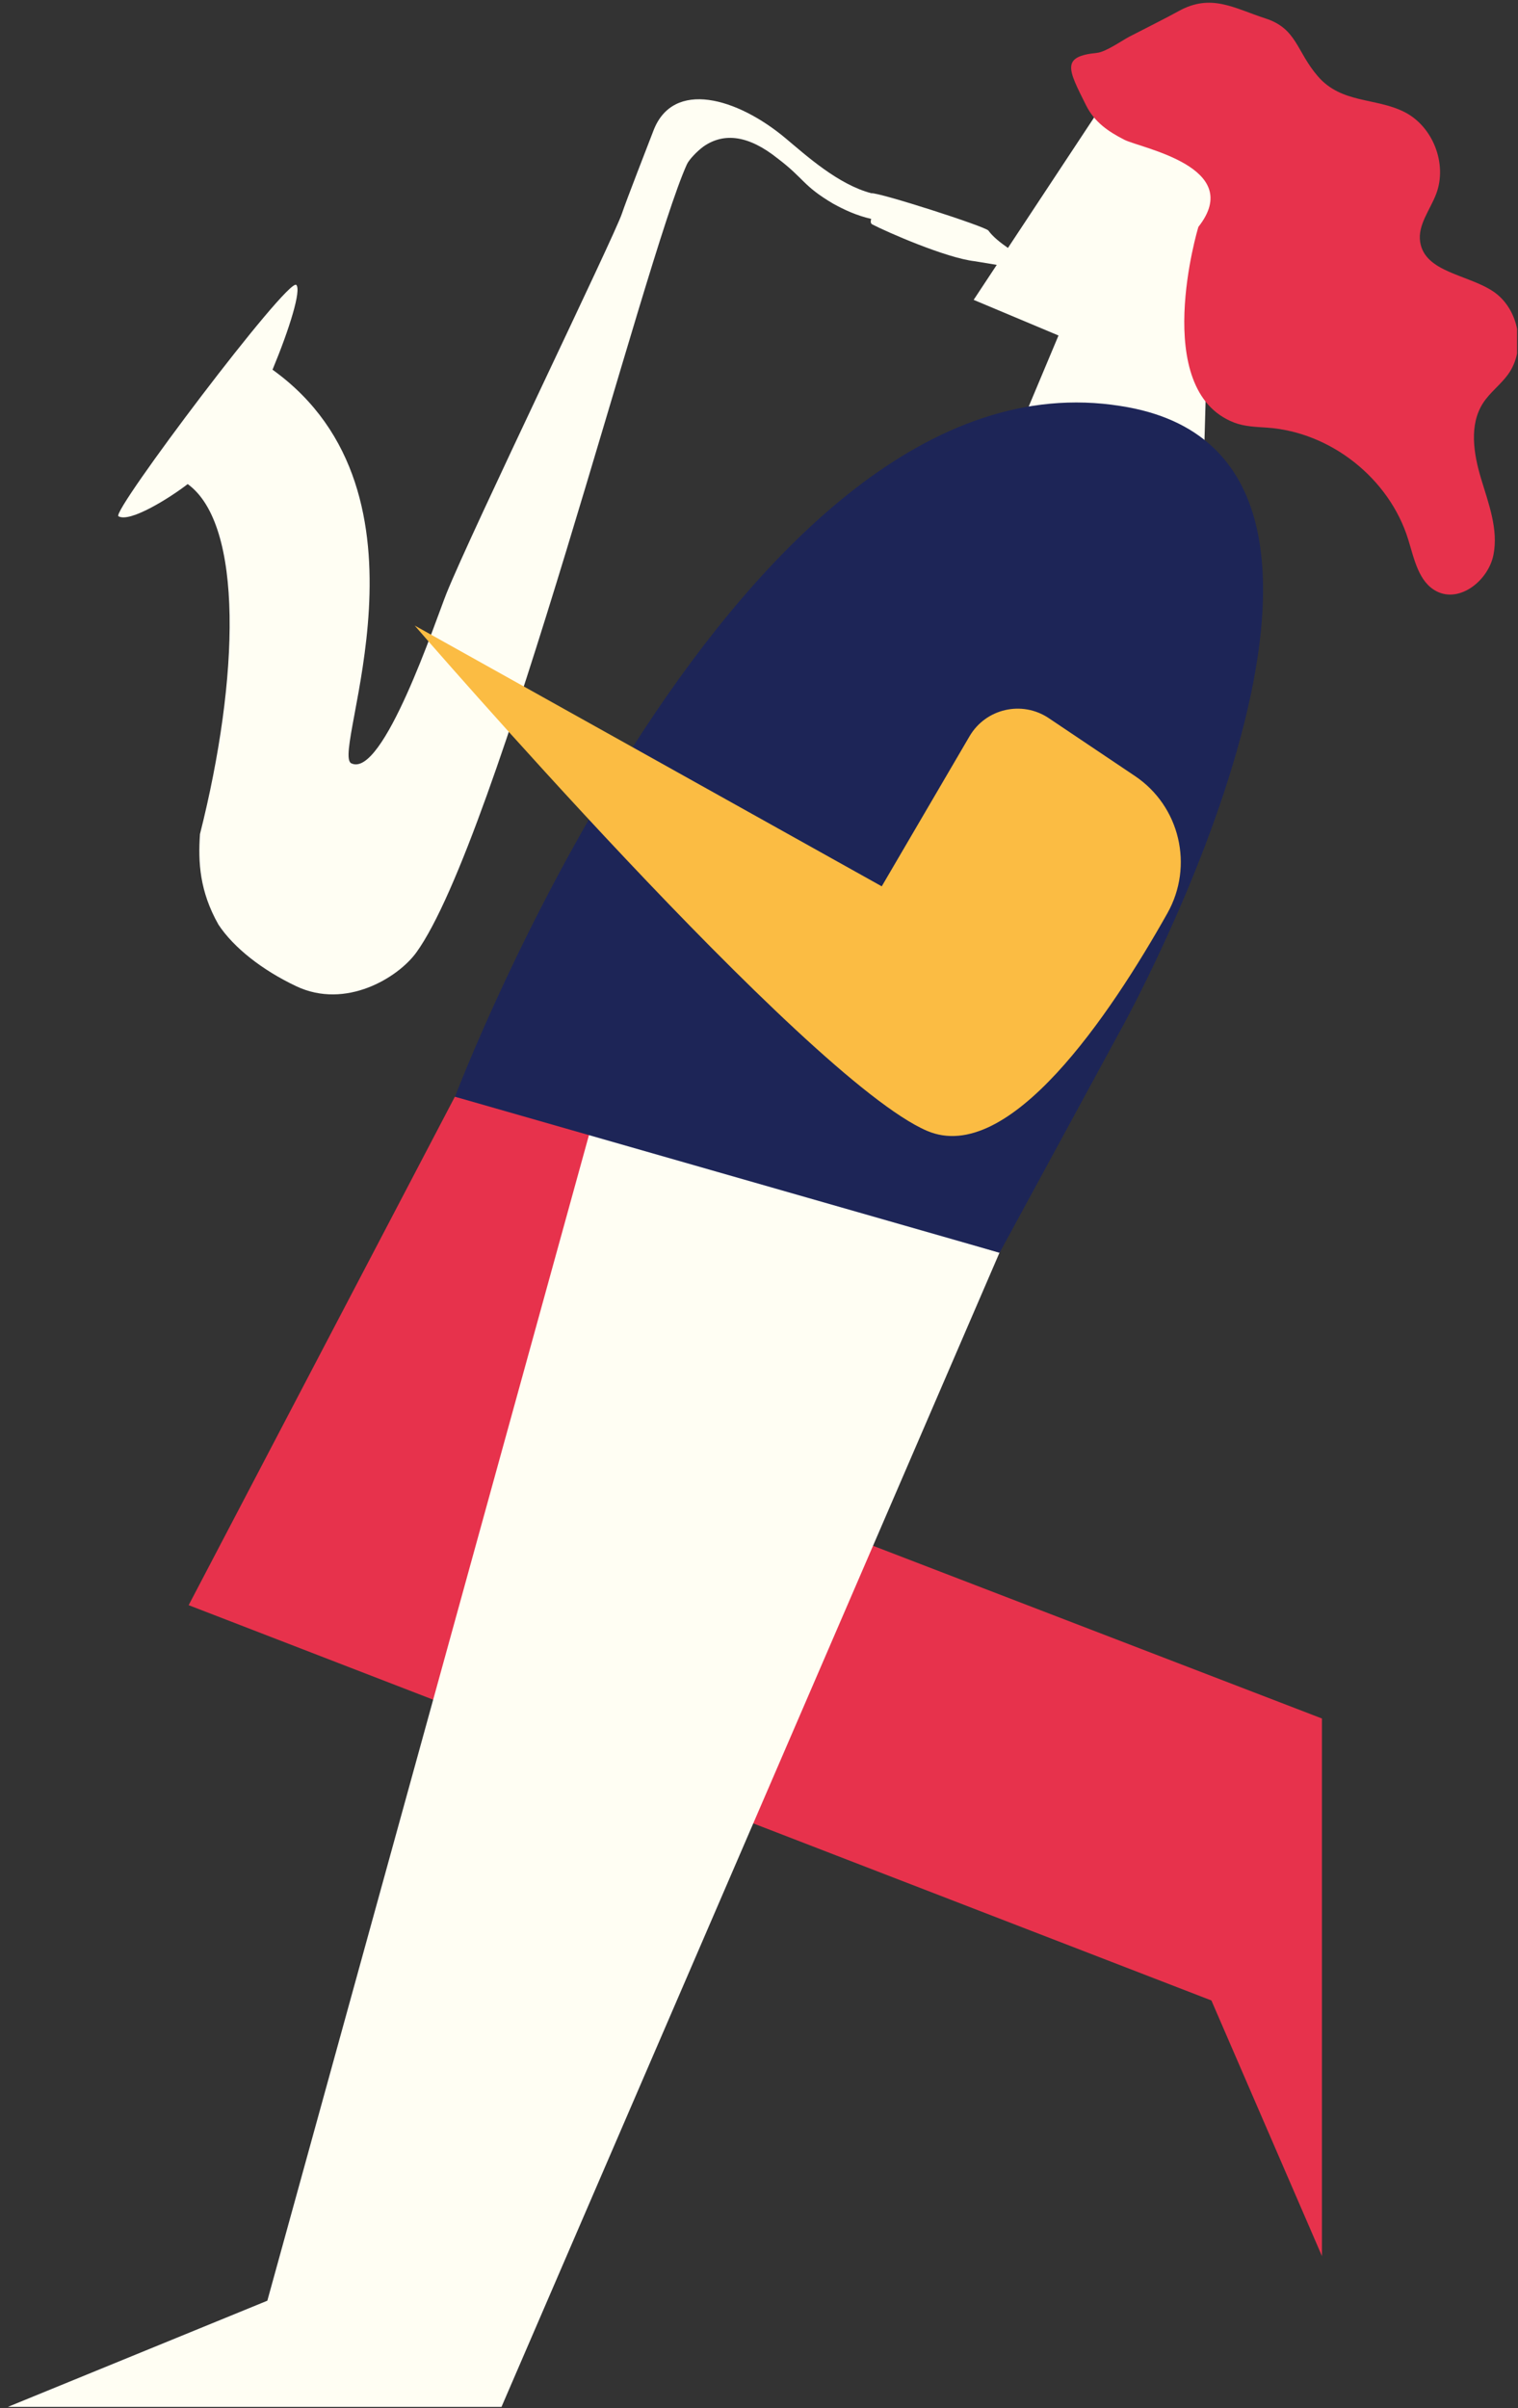
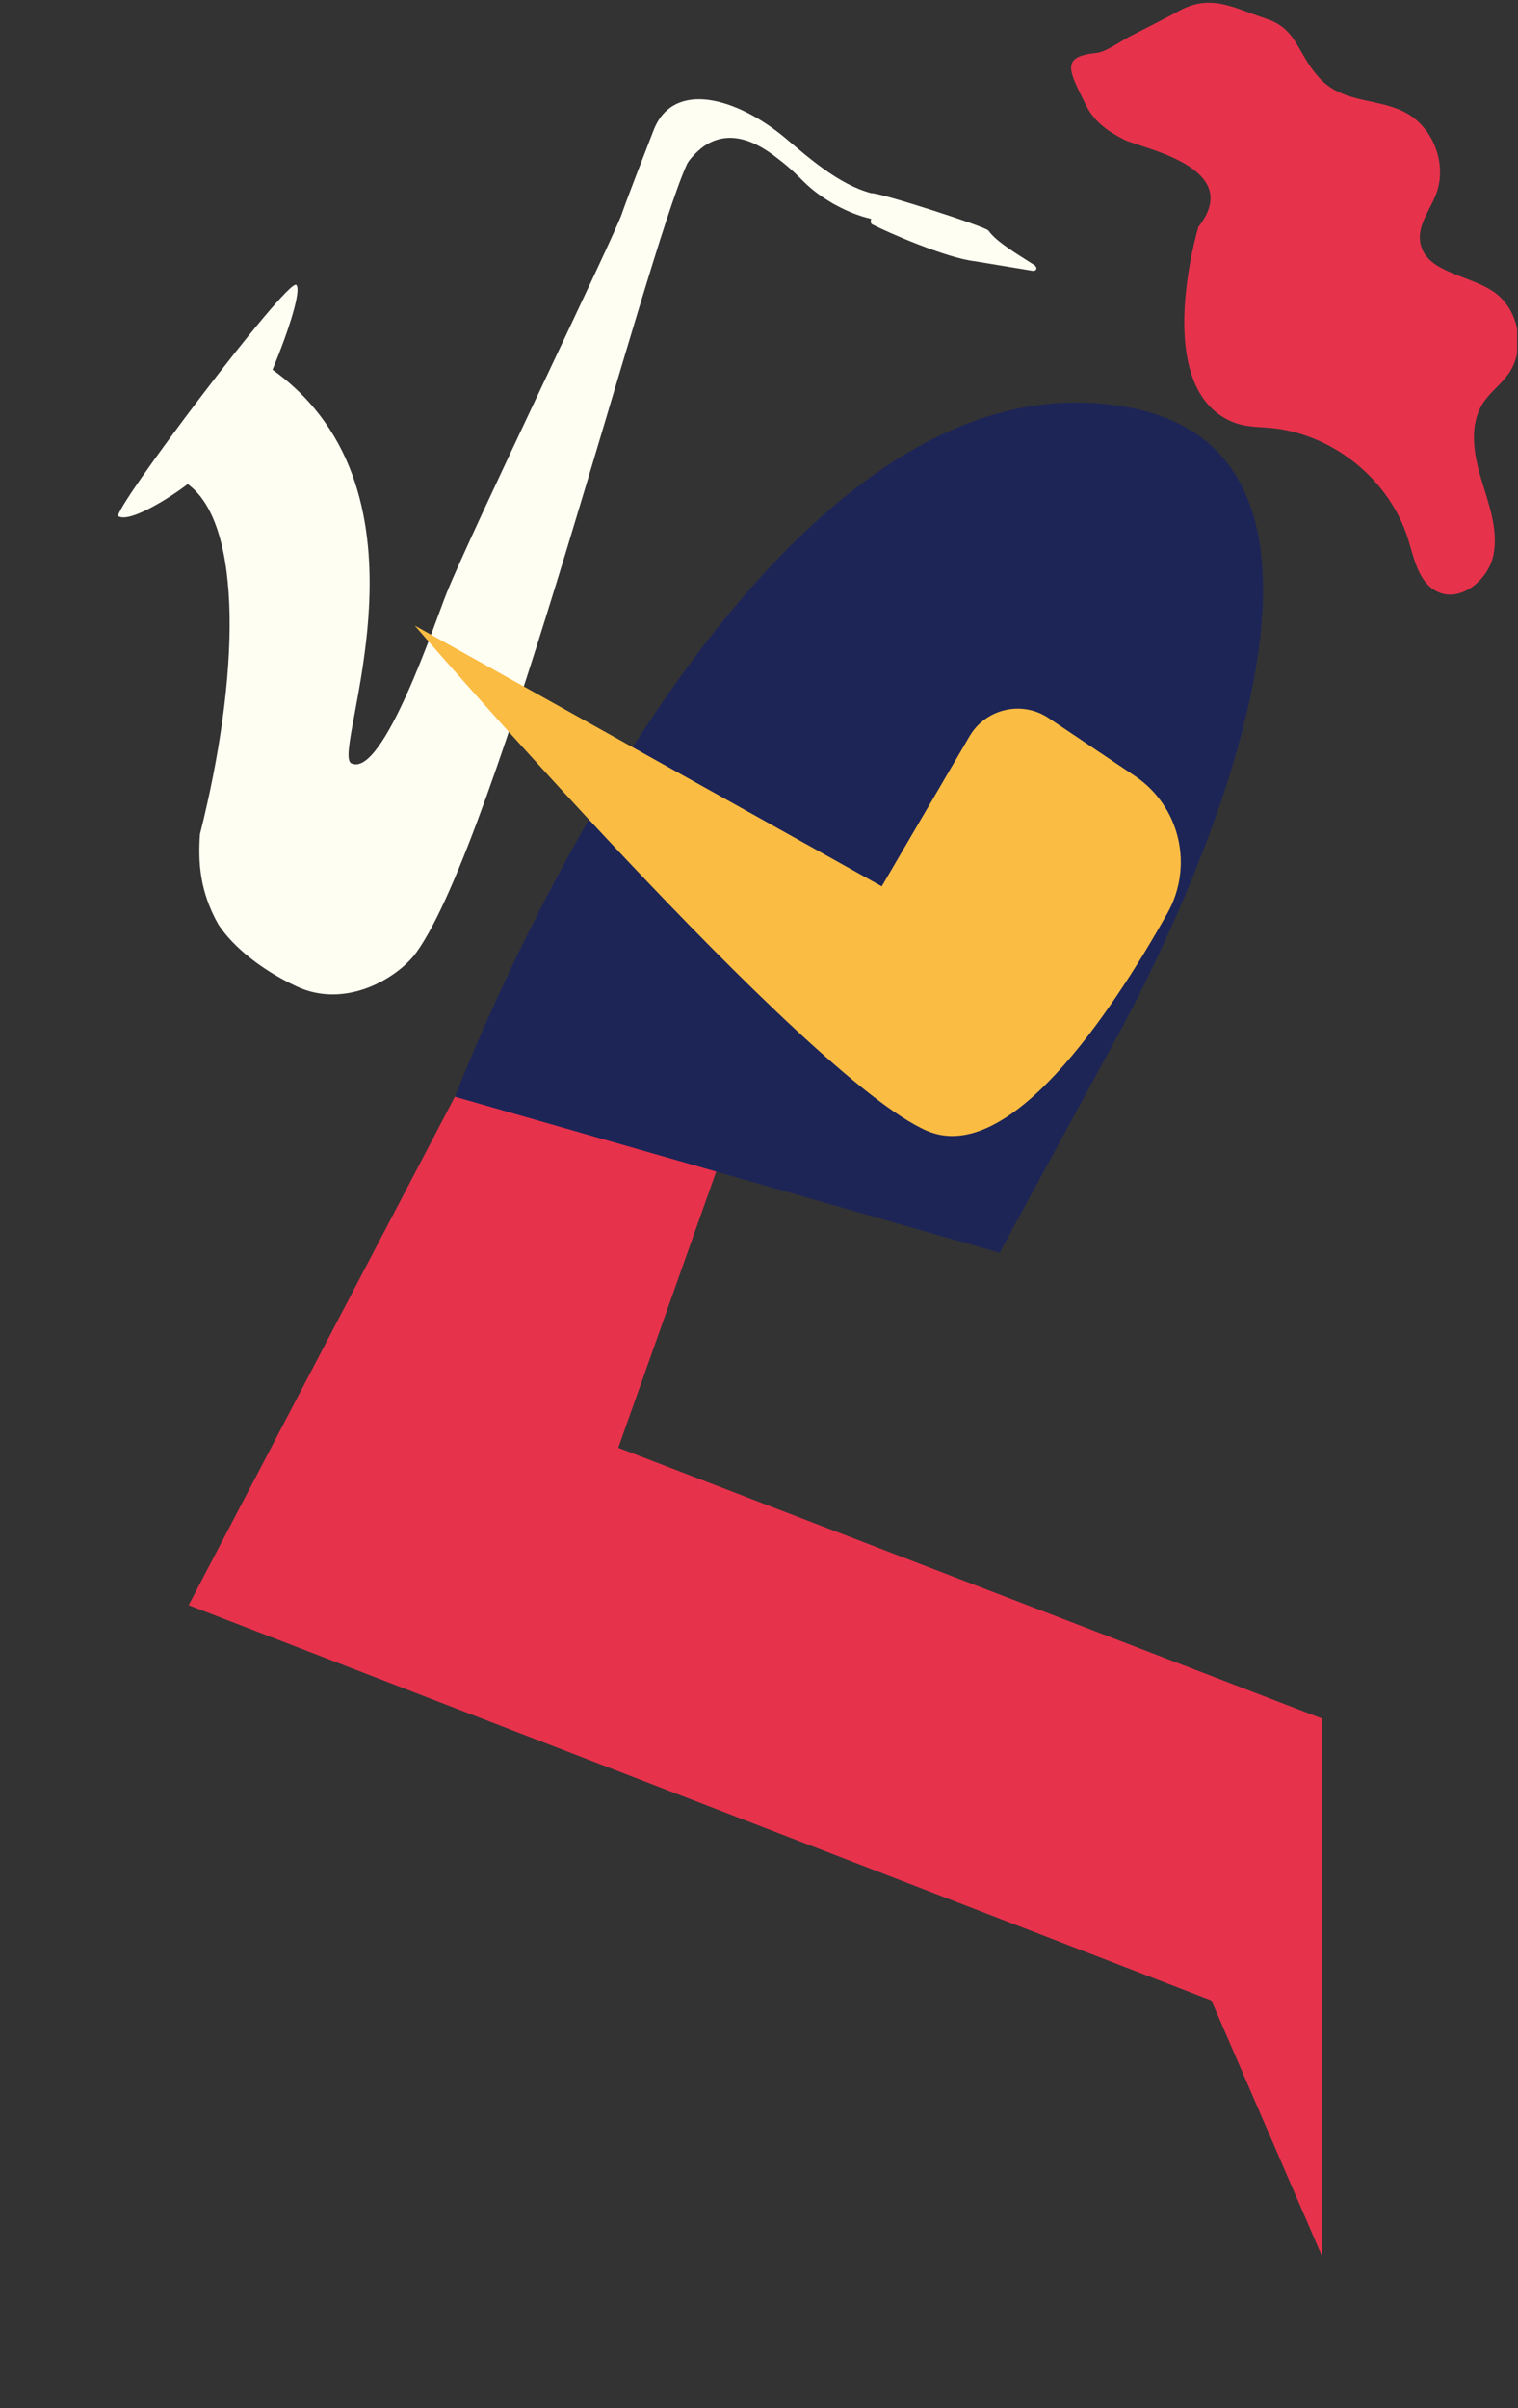
<svg xmlns="http://www.w3.org/2000/svg" xmlns:ns1="http://www.serif.com/" width="100%" height="100%" viewBox="0 0 514 815" version="1.1" xml:space="preserve" style="fill-rule:evenodd;clip-rule:evenodd;stroke-linejoin:round;stroke-miterlimit:2;">
  <rect x="0" y="0" width="514" height="815" fill="#333333" stroke="none" />
  <g transform="matrix(1,0,0,1,-6305,-7888)">
    <g id="Ebene-1" ns1:id="Ebene 1">
        </g>
    <g id="Artboard18" transform="matrix(1,0,0,1,-0.394,-0.934)">
-       <rect x="6305.39" y="7888.93" width="513.697" height="814.632" style="fill:none;" />
      <clipPath id="_clip1">
        <rect x="6305.39" y="7888.93" width="513.697" height="814.632" />
      </clipPath>
      <g clip-path="url(#_clip1)">
        <g transform="matrix(1,0,0,1,-326.504,9.018)">
          <g transform="matrix(4.167,0,0,4.167,7039.36,7898.93)">
-             <path d="M0,34.418L-14.195,28.461L-11.771,22.687L-18.666,19.793L-5.589,0L0.9,2.724L0,34.418Z" style="fill:rgb(255,254,243);fill-rule:nonzero;" />
-           </g>
+             </g>
          <g transform="matrix(4.167,0,0,4.167,6966.58,8170.43)">
            <path d="M0,-50.99C-0.234,-51.32 -8.949,-54.117 -9.516,-54.023C-12.214,-54.734 -14.786,-57.067 -16.482,-58.487C-20.415,-61.78 -25.609,-63.281 -27.213,-59.124C-27.593,-58.141 -29.48,-53.29 -29.78,-52.374C-30.363,-50.589 -42.032,-26.519 -44.039,-21.515C-44.91,-19.344 -49.195,-6.447 -51.777,-7.722C-53.485,-8.566 -44.111,-29.601 -58.173,-39.69C-56.786,-43.027 -55.82,-46.162 -56.241,-46.574C-56.912,-47.228 -71.299,-28.146 -70.694,-27.787C-69.767,-27.236 -66.505,-29.287 -65.065,-30.4C-60.533,-27.113 -60.856,-14.693 -64.067,-1.97C-64.067,-1.97 -64.068,-1.969 -64.068,-1.968C-64.226,0.322 -64.094,2.682 -62.567,5.381C-62.566,5.381 -62.566,5.382 -62.566,5.382C-61.334,7.251 -59.008,9.082 -56.237,10.39C-52.212,12.291 -47.966,9.689 -46.485,7.642C-39.89,-1.477 -27.961,-48.767 -24.501,-56.371C-24.327,-56.751 -23.698,-57.416 -23.157,-57.815C-21.456,-58.998 -19.452,-58.703 -17.127,-56.848C-14.936,-55.186 -15.089,-54.63 -12.61,-53.171C-11.673,-52.653 -10.68,-52.203 -9.528,-51.939C-9.546,-51.86 -9.624,-51.601 -9.451,-51.498C-8.297,-50.894 -3.445,-48.76 -1.091,-48.497C0.451,-48.242 1.993,-47.986 3.535,-47.731C3.946,-47.655 4.002,-48.007 3.726,-48.193C2.36,-49.074 0.671,-50.046 0,-50.99" style="fill:rgb(255,254,243);" />
          </g>
          <g transform="matrix(4.167,0,0,4.167,7079.52,8433.04)">
            <path d="M0,6.843L0,50.508L-8.984,29.744L-92.091,-2.363L-70.457,-43.665L-48.984,-38.256L-57.181,-15.147L0,6.843Z" style="fill:rgb(231,50,76);fill-rule:nonzero;" />
          </g>
          <g transform="matrix(4.167,0,0,4.167,6970.33,8654.19)">
-             <path d="M0,-84.065L-33.261,-93.974L-59.494,1.059L-81.129,9.909L-40.564,9.909L0,-84.065Z" style="fill:rgb(255,254,243);fill-rule:nonzero;" />
-           </g>
+             </g>
          <g transform="matrix(0.415,4.146,4.146,-0.415,6835.98,7994.18)">
            <path d="M60.161,-18.085C60.161,-18.085 1.694,10.987 9.719,41.315C16.276,66.849 60.161,36.271 60.161,36.271L77.179,24.686L60.161,-18.085Z" style="fill:rgb(29,37,87);fill-rule:nonzero;" />
          </g>
          <g transform="matrix(4.167,0,0,4.167,6987.01,8243.27)">
            <path d="M0,-28.869L7.005,-24.167C10.66,-21.713 11.799,-16.864 9.642,-13.026C5.004,-4.779 -3.247,7.52 -9.903,4.647C-19.737,0.404 -51.522,-36.389 -51.522,-36.389L-13.571,-15.208L-6.438,-27.395C-5.118,-29.65 -2.17,-30.325 0,-28.869" style="fill:rgb(251,188,67);fill-rule:nonzero;" />
          </g>
          <g transform="matrix(4.167,0,0,4.167,7037.69,8004.95)">
            <path d="M0,-11.581C3.827,-16.439 -4.676,-17.973 -6.01,-18.65C-7.344,-19.327 -8.457,-20.105 -9.126,-21.443C-10.598,-24.387 -11.187,-25.418 -8.243,-25.712C-7.526,-25.784 -6.233,-26.704 -5.594,-27.037C-4.628,-27.539 -2.57,-28.569 -1.619,-29.097C1.03,-30.569 2.879,-29.341 5.446,-28.509C8.014,-27.677 7.947,-25.838 9.715,-23.798C11.629,-21.59 14.384,-22.081 16.707,-20.925C19.05,-19.759 20.247,-16.705 19.32,-14.257C18.827,-12.954 17.806,-11.731 18.018,-10.354C18.396,-7.892 21.856,-7.723 23.933,-6.348C26.063,-4.938 26.658,-1.668 25.161,0.402C24.557,1.236 23.693,1.862 23.133,2.725C21.981,4.501 22.357,6.841 22.966,8.868C23.575,10.895 24.386,12.989 23.972,15.065C23.557,17.14 21.247,18.988 19.362,18.027C17.882,17.273 17.533,15.375 17.039,13.789C15.502,8.852 10.749,5.09 5.59,4.729C4.681,4.666 3.754,4.645 2.903,4.317C-3.974,1.667 -0.022,-11.553 0,-11.581" style="fill:rgb(231,50,76);fill-rule:nonzero;" />
          </g>
        </g>
      </g>
    </g>
  </g>
</svg>